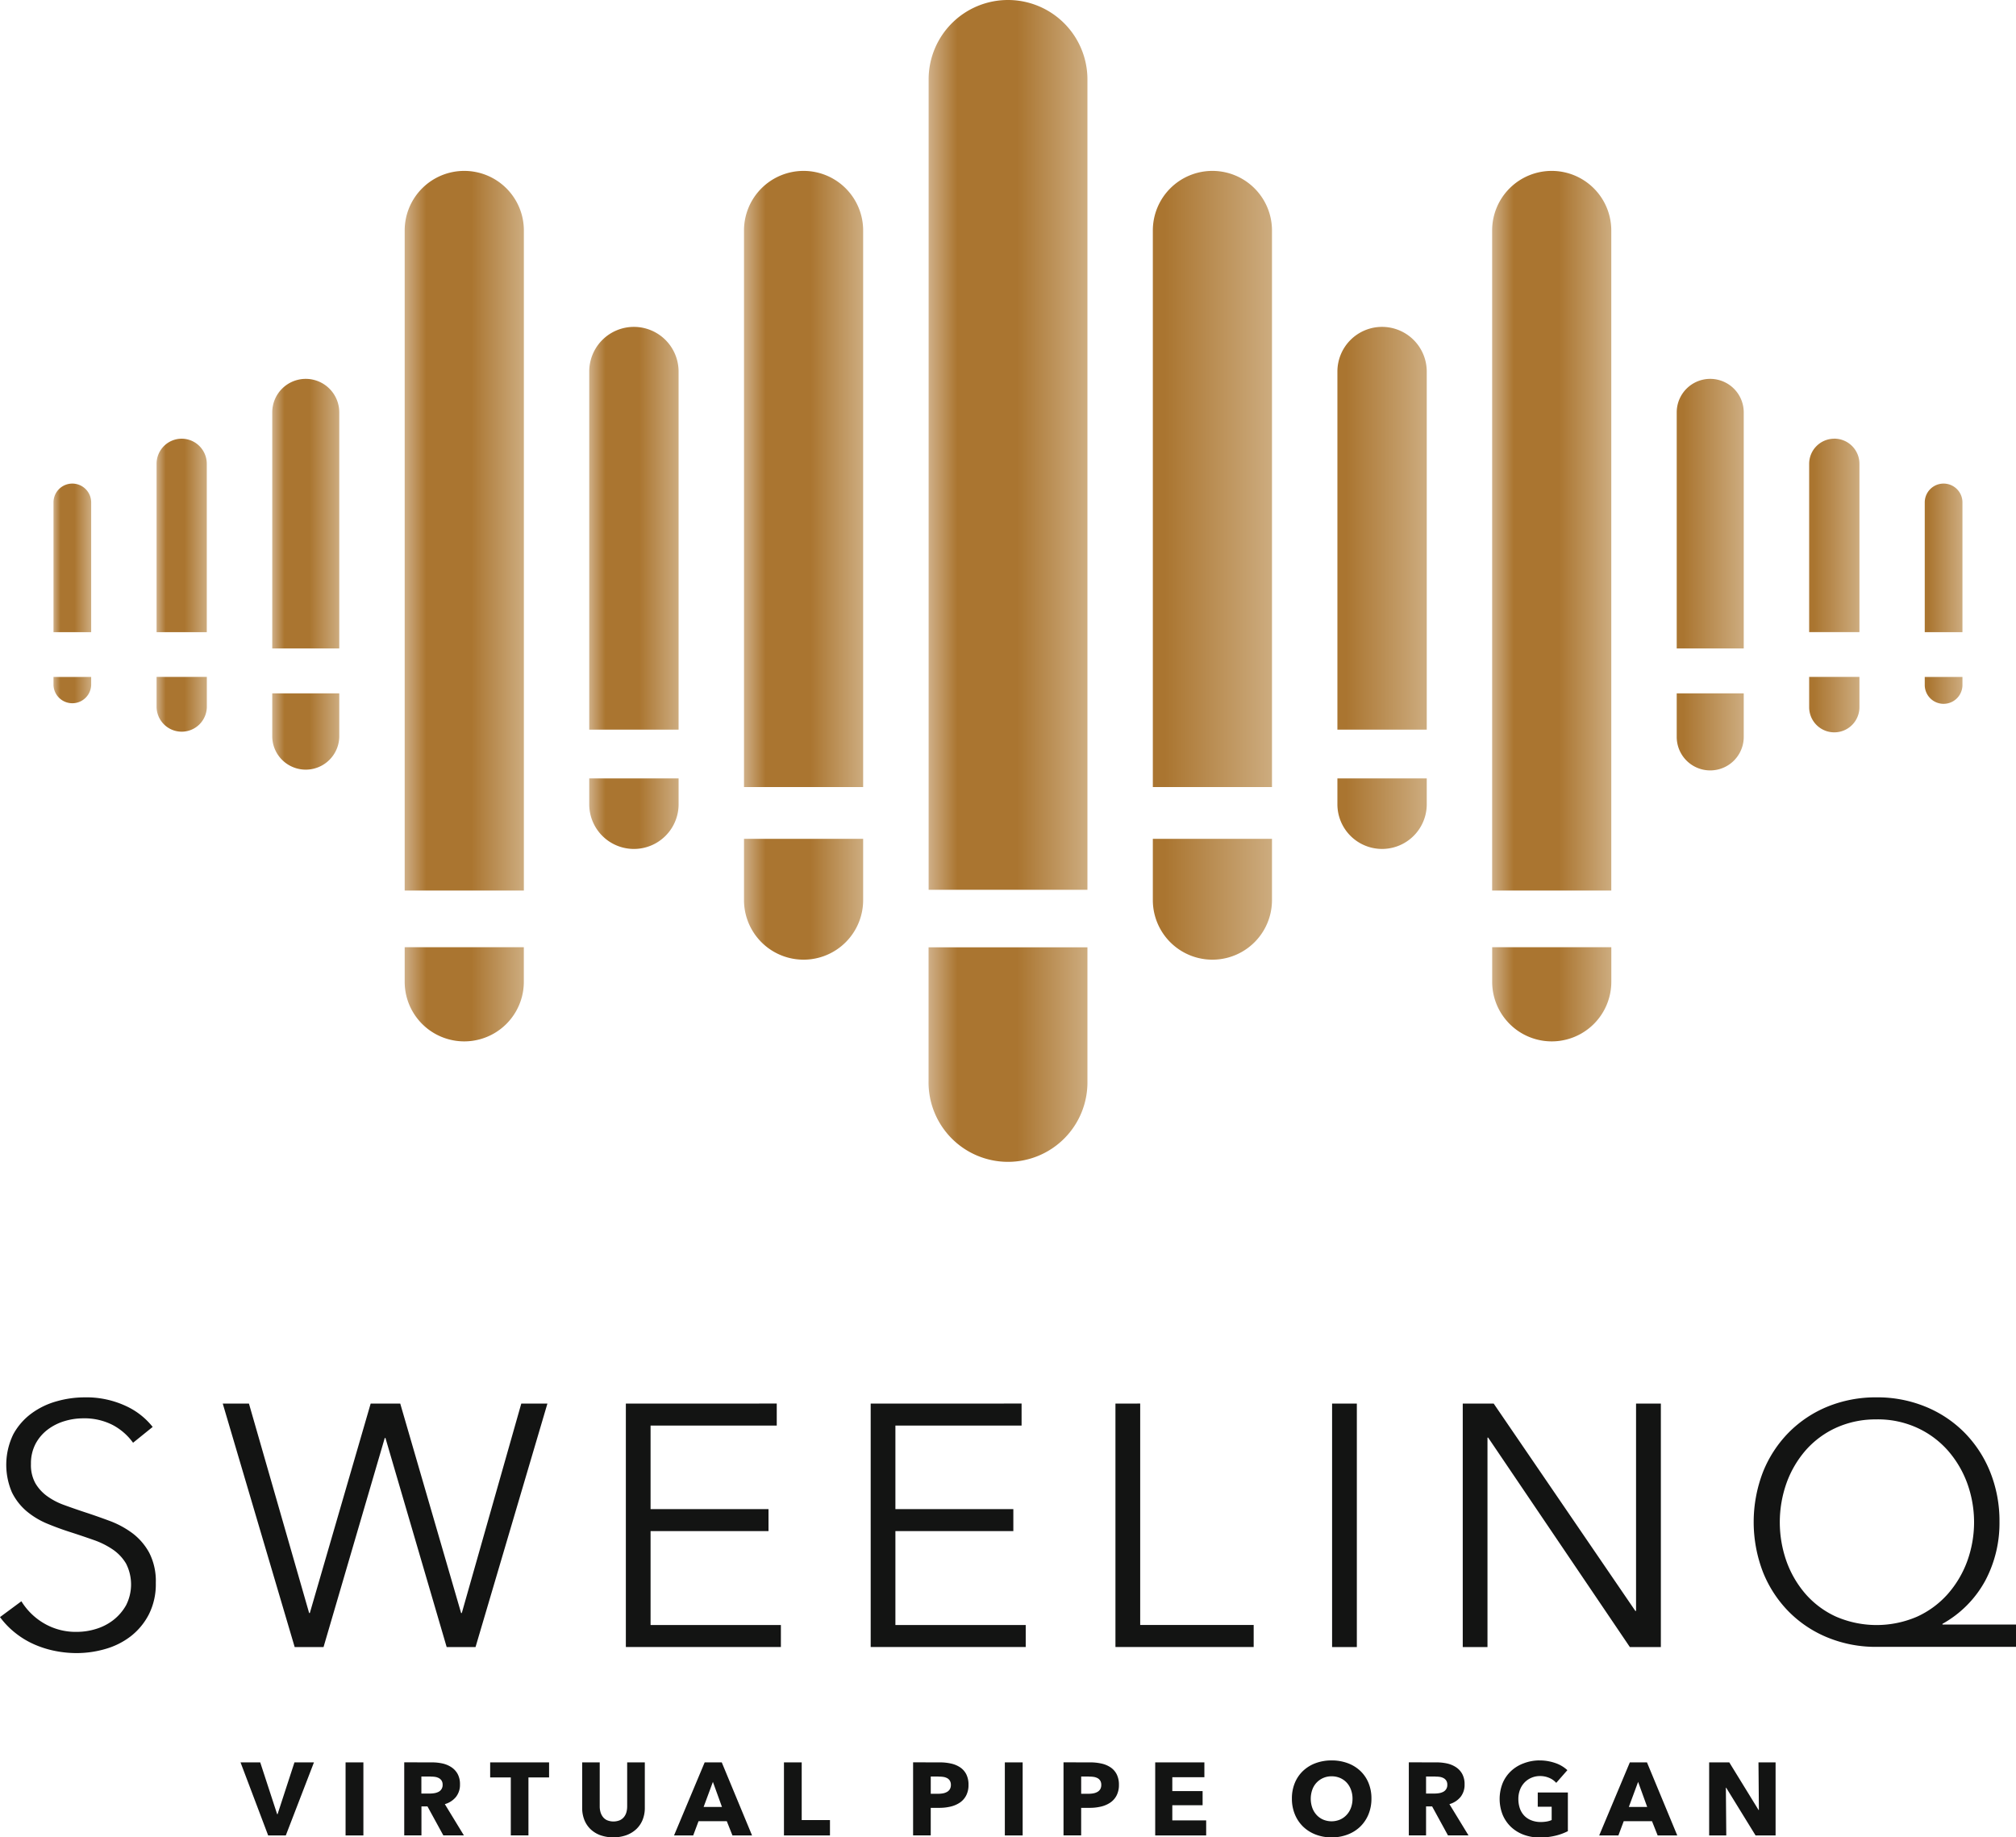
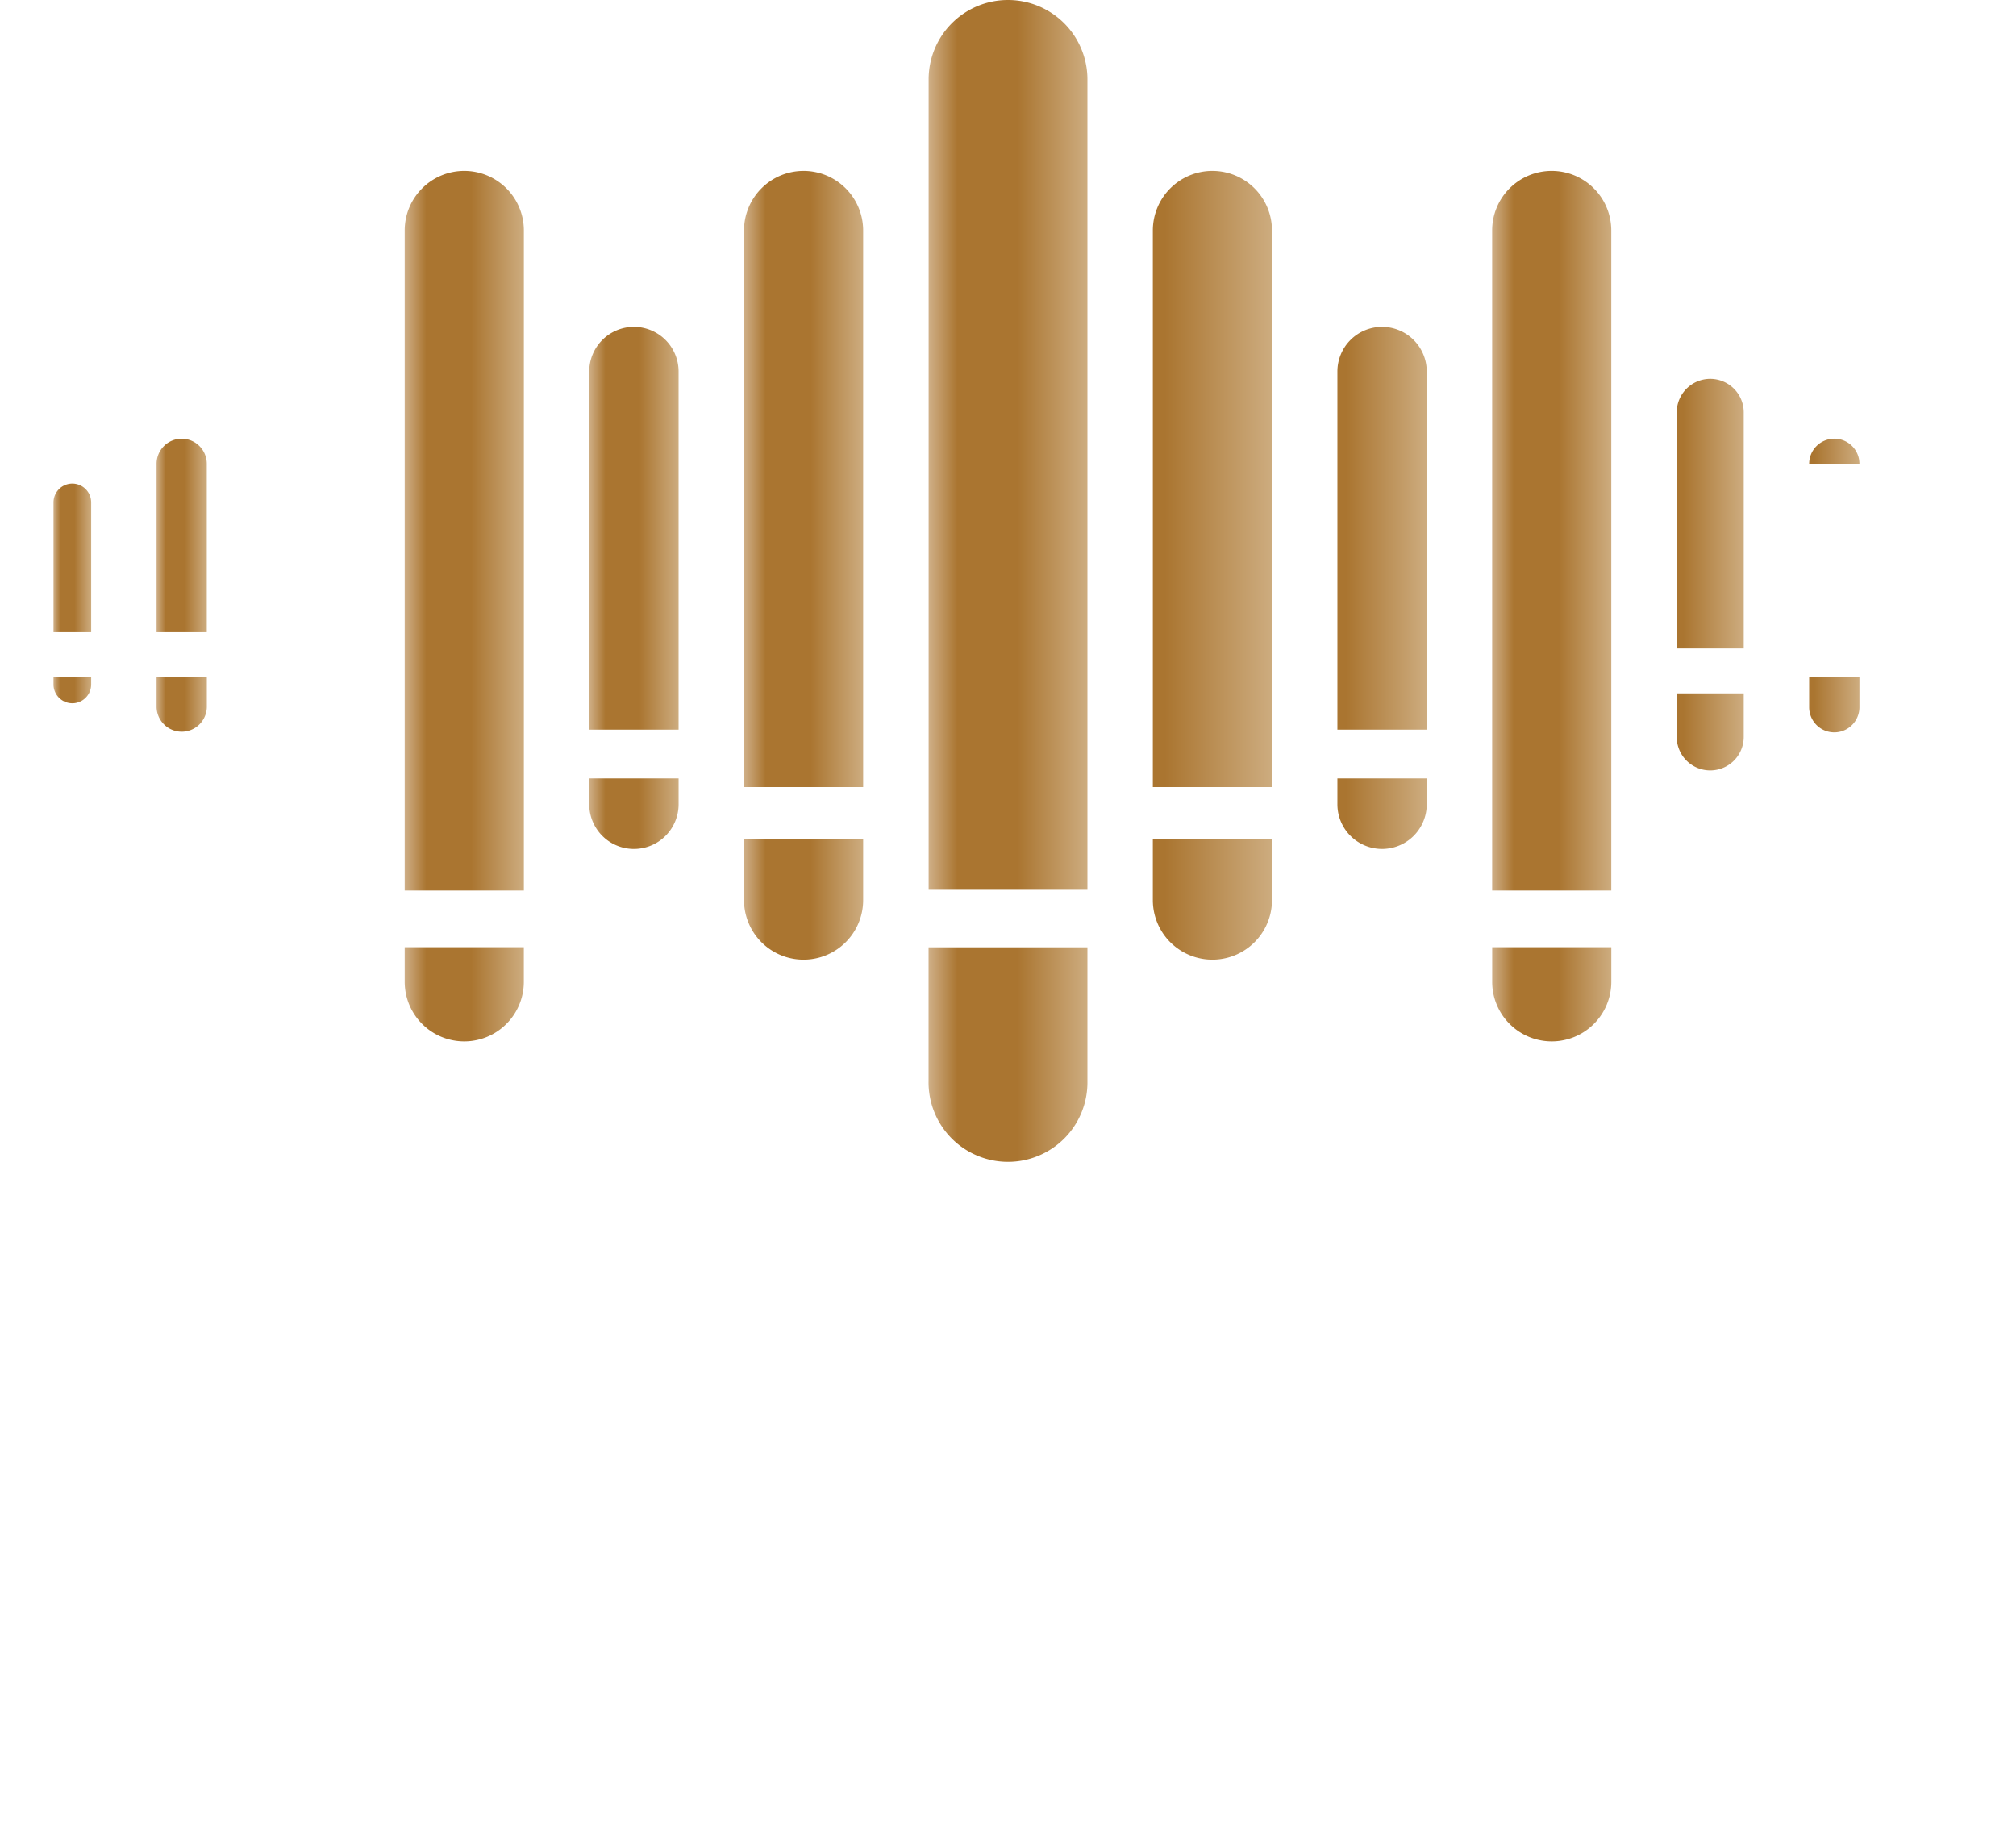
<svg xmlns="http://www.w3.org/2000/svg" width="113.129" height="103.104" viewBox="0 0 113.129 103.104">
  <defs>
    <linearGradient id="linear-gradient" y1="0.5" x2="1" y2="0.5" gradientUnits="objectBoundingBox">
      <stop offset="0" stop-color="#cfaf87" />
      <stop offset="0.182" stop-color="#aa7530" />
      <stop offset="0.559" stop-color="#aa7530" />
      <stop offset="1" stop-color="#cdac7f" />
    </linearGradient>
  </defs>
  <g id="_1440px-_Desktop-Groot_" data-name="1440px-[Desktop-Groot]" transform="translate(0 0)">
    <g id="Large-Desktop-HOME-Copy" transform="translate(0 0)">
      <g id="Logo-Sweelinq">
-         <path id="Sweelinq" d="M4.708,162.55a5.259,5.259,0,0,1,2.373.492,4.078,4.078,0,0,1,1.486,1.167l-1.1.888a3.336,3.336,0,0,0-1.138-.994,3.48,3.48,0,0,0-1.679-.376,3.592,3.592,0,0,0-1.023.154,2.965,2.965,0,0,0-.945.473,2.431,2.431,0,0,0-.685.8,2.363,2.363,0,0,0-.26,1.138,2.1,2.1,0,0,0,.25,1.081,2.37,2.37,0,0,0,.664.724,3.835,3.835,0,0,0,.943.492q.53.193,1.107.386.712.232,1.433.5a5.169,5.169,0,0,1,1.3.7,3.411,3.411,0,0,1,.943,1.1,3.483,3.483,0,0,1,.366,1.688,3.75,3.75,0,0,1-.39,1.766,3.7,3.7,0,0,1-1.013,1.225,4.21,4.21,0,0,1-1.424.714,5.775,5.775,0,0,1-1.611.232,6.163,6.163,0,0,1-1.235-.125,5.615,5.615,0,0,1-1.177-.376,4.8,4.8,0,0,1-1.042-.637A4.6,4.6,0,0,1,0,174.88l1.2-.888a3.656,3.656,0,0,0,1.245,1.225,3.52,3.52,0,0,0,1.881.492,3.637,3.637,0,0,0,1.061-.164,2.978,2.978,0,0,0,.974-.5,2.783,2.783,0,0,0,.714-.83,2.575,2.575,0,0,0,0-2.335,2.494,2.494,0,0,0-.743-.791,4.547,4.547,0,0,0-1.061-.531q-.6-.212-1.254-.424-.676-.213-1.331-.482a4.509,4.509,0,0,1-1.177-.7,3.289,3.289,0,0,1-.839-1.071,3.914,3.914,0,0,1,.077-3.261,3.577,3.577,0,0,1,1.032-1.177,4.328,4.328,0,0,1,1.409-.675A5.736,5.736,0,0,1,4.708,162.55Zm38.88.347v1.235H36.507v4.689h6.618v1.235H36.507v5.268H43.82v1.235h-8.7V162.9Zm13.739,0v1.235H50.246v4.689h6.618v1.235H50.246v5.268h7.313v1.235h-8.7V162.9Zm6.656,0v12.426h6.368v1.235H62.594V162.9Zm41.331-.348a7.1,7.1,0,0,1,2.73.521,6.552,6.552,0,0,1,2.19,1.454,6.674,6.674,0,0,1,1.447,2.216,7.365,7.365,0,0,1,.521,2.8,6.879,6.879,0,0,1-.8,3.3,6.107,6.107,0,0,1-2.4,2.418v.039h4.129v1.254h-7.815a7.133,7.133,0,0,1-2.749-.521,6.543,6.543,0,0,1-2.19-1.456,6.689,6.689,0,0,1-1.447-2.219,7.824,7.824,0,0,1,0-5.615,6.692,6.692,0,0,1,1.447-2.219,6.552,6.552,0,0,1,2.19-1.457A7.142,7.142,0,0,1,105.315,162.549ZM13.97,162.9l3.377,11.751h.039L20.8,162.9H22.46l3.415,11.751h.039L29.252,162.9h1.466l-4.033,13.661H25.065l-3.435-11.731h-.039l-3.435,11.731H16.536L12.5,162.9Zm62.17,0v13.661H74.751V162.9Zm7.68,0,7.949,11.635h.039V162.9H93.2v13.661H91.46l-7.95-11.751h-.039v11.751H82.083V162.9Zm21.495.887a5.351,5.351,0,0,0-2.286.471,5.064,5.064,0,0,0-1.708,1.269,5.778,5.778,0,0,0-1.071,1.837,6.584,6.584,0,0,0,0,4.385,5.77,5.77,0,0,0,1.071,1.836,5.051,5.051,0,0,0,1.708,1.269,5.729,5.729,0,0,0,4.553,0,5.154,5.154,0,0,0,1.718-1.269,5.817,5.817,0,0,0,1.09-1.836,6.421,6.421,0,0,0,0-4.385,5.824,5.824,0,0,0-1.09-1.837,5.167,5.167,0,0,0-1.718-1.269A5.3,5.3,0,0,0,105.315,163.785Z" transform="translate(0 -84.137)" fill="#131413" fill-rule="evenodd" />
-         <path id="Virtual-Pipe-Organ" d="M89.2,204.782a2.574,2.574,0,0,1,.892.15,2.068,2.068,0,0,1,.709.429,1.943,1.943,0,0,1,.466.674,2.258,2.258,0,0,1,.168.889,2.288,2.288,0,0,1-.168.889,2.033,2.033,0,0,1-.466.689,2.076,2.076,0,0,1-.709.442,2.489,2.489,0,0,1-.892.157,2.462,2.462,0,0,1-.888-.157,2.078,2.078,0,0,1-.706-.442,2.026,2.026,0,0,1-.466-.689,2.288,2.288,0,0,1-.168-.889,2.258,2.258,0,0,1,.168-.889,1.937,1.937,0,0,1,.466-.674,2.069,2.069,0,0,1,.706-.429A2.546,2.546,0,0,1,89.2,204.782Zm-41.07.11v2.472a1.143,1.143,0,0,0,.043.318.809.809,0,0,0,.134.269.619.619,0,0,0,.237.188.948.948,0,0,0,.712,0,.649.649,0,0,0,.24-.188.748.748,0,0,0,.133-.269,1.2,1.2,0,0,0,.041-.318v-2.472h.99v2.553a1.764,1.764,0,0,1-.125.674,1.471,1.471,0,0,1-.356.521,1.644,1.644,0,0,1-.559.339,2.24,2.24,0,0,1-1.456,0,1.594,1.594,0,0,1-.55-.339,1.476,1.476,0,0,1-.347-.521,1.8,1.8,0,0,1-.122-.674v-2.553Zm52.723-.11a2.687,2.687,0,0,1,.9.147,1.868,1.868,0,0,1,.677.4l-.625.712a1.09,1.09,0,0,0-.382-.274,1.291,1.291,0,0,0-.539-.108,1.2,1.2,0,0,0-.48.1,1.167,1.167,0,0,0-.382.266,1.215,1.215,0,0,0-.252.406,1.42,1.42,0,0,0-.09.512,1.608,1.608,0,0,0,.081.521,1.128,1.128,0,0,0,.24.408,1.085,1.085,0,0,0,.394.266,1.4,1.4,0,0,0,.535.1,2.018,2.018,0,0,0,.33-.026,1.258,1.258,0,0,0,.289-.084v-.747h-.781v-.8h1.69v2.171a3.171,3.171,0,0,1-.7.255,3.685,3.685,0,0,1-.876.1,2.546,2.546,0,0,1-.906-.156,2.106,2.106,0,0,1-.712-.44,2.016,2.016,0,0,1-.466-.68,2.415,2.415,0,0,1,0-1.774,1.974,1.974,0,0,1,.472-.68,2.088,2.088,0,0,1,.707-.432A2.488,2.488,0,0,1,100.853,204.781Zm-28.99.11v4.1h-1v-4.1Zm-42.784,0,.949,2.906h.024L31,204.891h1.094l-1.58,4.1h-.99l-1.551-4.1Zm5.789,0v4.1h-1v-4.1Zm3.855,0a2.718,2.718,0,0,1,.576.06,1.507,1.507,0,0,1,.5.206,1.074,1.074,0,0,1,.356.382,1.188,1.188,0,0,1,.133.59,1.092,1.092,0,0,1-.225.7,1.236,1.236,0,0,1-.625.405l1.07,1.754H39.354l-.89-1.627h-.338v1.627H37.16v-4.1Zm6.565,0v.845H44.13v3.253h-.99v-3.253H41.982v-.845Zm9.69,0,1.7,4.1h-1.1l-.318-.8H53.675l-.3.8H52.3l1.719-4.1Zm4.486,0v3.236H61.05v.863H58.468v-4.1Zm7.757,0a2.823,2.823,0,0,1,.628.067,1.481,1.481,0,0,1,.509.214,1.039,1.039,0,0,1,.342.388,1.279,1.279,0,0,1,.124.593,1.257,1.257,0,0,1-.133.6,1.09,1.09,0,0,1-.359.4,1.584,1.584,0,0,1-.521.22,2.7,2.7,0,0,1-.613.069h-.493v1.546h-.99v-4.1Zm8.44,0a2.823,2.823,0,0,1,.628.067,1.477,1.477,0,0,1,.509.214,1.035,1.035,0,0,1,.342.388,1.273,1.273,0,0,1,.125.593,1.257,1.257,0,0,1-.134.6,1.081,1.081,0,0,1-.359.4,1.58,1.58,0,0,1-.521.22,2.7,2.7,0,0,1-.613.069h-.492v1.546h-.99v-4.1Zm6.4,0v.834h-1.8v.776h1.7v.793h-1.7v.851h1.9v.845h-2.86v-4.1Zm13.036,0a2.71,2.71,0,0,1,.576.06,1.5,1.5,0,0,1,.5.206,1.071,1.071,0,0,1,.356.382,1.188,1.188,0,0,1,.133.59,1.092,1.092,0,0,1-.225.7,1.235,1.235,0,0,1-.626.405l1.071,1.754H95.73l-.89-1.627H94.5v1.627h-.967v-4.1Zm11.8,0,1.7,4.1h-1.1l-.318-.8h-1.586l-.3.8h-1.077l1.719-4.1Zm4.619,0,1.644,2.674h.017l-.023-2.674h.96v4.1h-1.123l-1.65-2.68h-.017l.023,2.68h-.961v-4.1Zm-22.315.781a1.139,1.139,0,0,0-.845.356,1.133,1.133,0,0,0-.241.4,1.539,1.539,0,0,0,0,1.01,1.2,1.2,0,0,0,.24.4,1.086,1.086,0,0,0,.368.263,1.221,1.221,0,0,0,.949,0,1.108,1.108,0,0,0,.37-.263,1.177,1.177,0,0,0,.244-.4,1.473,1.473,0,0,0,.087-.512,1.415,1.415,0,0,0-.087-.5,1.184,1.184,0,0,0-.24-.4,1.114,1.114,0,0,0-.37-.26A1.181,1.181,0,0,0,89.2,205.673Zm-34.72.313-.521,1.407h1.03Zm51.919,0-.521,1.407h1.03Zm-39.259-.3h-.435v.967h.417a1.445,1.445,0,0,0,.266-.023.715.715,0,0,0,.229-.081.431.431,0,0,0,.159-.153.457.457,0,0,0,.058-.24.441.441,0,0,0-.058-.237.407.407,0,0,0-.156-.145.7.7,0,0,0-.223-.069A1.862,1.862,0,0,0,67.14,205.69Zm8.44,0h-.434v.967h.416a1.445,1.445,0,0,0,.266-.023.722.722,0,0,0,.229-.081.434.434,0,0,0,.159-.153.461.461,0,0,0,.057-.24.445.445,0,0,0-.057-.237.408.408,0,0,0-.156-.145.7.7,0,0,0-.223-.069A1.875,1.875,0,0,0,75.58,205.69Zm-36.929,0h-.53v.955h.471a1.593,1.593,0,0,0,.25-.02.8.8,0,0,0,.233-.072.421.421,0,0,0,.238-.405.41.41,0,0,0-.061-.234.419.419,0,0,0-.157-.139.685.685,0,0,0-.215-.067A1.523,1.523,0,0,0,38.65,205.69Zm56.375,0H94.5v.955h.471a1.593,1.593,0,0,0,.25-.02.8.8,0,0,0,.233-.072.421.421,0,0,0,.238-.405.407.407,0,0,0-.061-.234.414.414,0,0,0-.157-.139.685.685,0,0,0-.215-.067A1.529,1.529,0,0,0,95.026,205.69Z" transform="translate(-14.476 -105.996)" fill="#131413" fill-rule="evenodd" />
        <g id="Embleem" transform="translate(3.001)">
-           <path id="Combined-Shape" d="M207.054,64.4v1.7a1.41,1.41,0,1,1-2.821,0h0V64.4Zm-1.411-13.37a1.41,1.41,0,0,1,1.411,1.411h0v9.446h-2.821V52.444A1.41,1.41,0,0,1,205.643,51.033Z" transform="translate(-105.712 -26.415)" fill-rule="evenodd" fill="url(#linear-gradient)" />
+           <path id="Combined-Shape" d="M207.054,64.4v1.7a1.41,1.41,0,1,1-2.821,0h0V64.4Zm-1.411-13.37a1.41,1.41,0,0,1,1.411,1.411h0h-2.821V52.444A1.41,1.41,0,0,1,205.643,51.033Z" transform="translate(-105.712 -26.415)" fill-rule="evenodd" fill="url(#linear-gradient)" />
          <path id="Combined-Shape-2" data-name="Combined-Shape" d="M192.589,61.718v2.445a1.88,1.88,0,1,1-3.761,0h0V61.718Zm-1.88-17.646a1.881,1.881,0,0,1,1.88,1.881h0V59.2h-3.761V45.953A1.881,1.881,0,0,1,190.708,44.072Z" transform="translate(-97.739 -22.812)" fill-rule="evenodd" fill="url(#linear-gradient)" />
          <path id="Combined-Shape-3" data-name="Combined-Shape" d="M154.369,63.361v1.452a2.507,2.507,0,0,1-5.014,0h0V63.361Zm-2.507-25.336a2.508,2.508,0,0,1,2.507,2.507h0V60.625h-5.014V40.532A2.507,2.507,0,0,1,151.862,38.025Z" transform="translate(-77.307 -19.682)" fill-rule="evenodd" fill="url(#linear-gradient)" />
          <path id="Combined-Shape-4" data-name="Combined-Shape" d="M174.045,63.445v1.94a3.343,3.343,0,1,1-6.686,0h0v-1.94ZM170.7,19.881a3.343,3.343,0,0,1,3.343,3.343h0V60.263h-6.686V23.224A3.343,3.343,0,0,1,170.7,19.881Z" transform="translate(-86.626 -10.291)" fill-rule="evenodd" fill="url(#linear-gradient)" />
          <path id="Combined-Shape-5" data-name="Combined-Shape" d="M134.571,57.363V60.8a3.343,3.343,0,0,1-6.686,0h0V57.363Zm-3.343-37.482a3.343,3.343,0,0,1,3.343,3.343h0V54.457h-6.686V23.224A3.343,3.343,0,0,1,131.228,19.881Z" transform="translate(-66.194 -10.291)" fill-rule="evenodd" fill="url(#linear-gradient)" />
-           <path id="Combined-Shape-6" data-name="Combined-Shape" d="M219.8,67.105v.449a1.058,1.058,0,0,1-2.116,0h0v-.449Zm-1.058-10.852a1.058,1.058,0,0,1,1.058,1.058h0v7.28h-2.116v-7.28A1.058,1.058,0,0,1,218.746,56.253Z" transform="translate(-112.677 -29.117)" fill-rule="evenodd" fill="url(#linear-gradient)" />
          <path id="Combined-Shape-7" data-name="Combined-Shape" d="M110.711,53.158v7.514a4.458,4.458,0,1,1-8.915,0h0V53.158ZM106.254,0a4.457,4.457,0,0,1,4.457,4.457h0V49.932H101.8V4.457A4.451,4.451,0,0,1,106.254,0Z" transform="translate(-52.69)" fill-rule="evenodd" fill="url(#linear-gradient)" />
          <path id="Combined-Shape-8" data-name="Combined-Shape" d="M14.814,64.4v1.7a1.411,1.411,0,0,1-2.821,0h0V64.4ZM13.4,51.033a1.41,1.41,0,0,1,1.411,1.411h0v9.446H11.993V52.444A1.41,1.41,0,0,1,13.4,51.033Z" transform="translate(-6.208 -26.415)" fill-rule="evenodd" fill="url(#linear-gradient)" />
-           <path id="Combined-Shape-9" data-name="Combined-Shape" d="M29.21,61.718v2.445a1.881,1.881,0,0,1-3.761,0h0V61.718ZM27.33,44.072a1.881,1.881,0,0,1,1.88,1.881h0V59.2H25.449V45.953A1.881,1.881,0,0,1,27.33,44.072Z" transform="translate(-13.173 -22.812)" fill-rule="evenodd" fill="url(#linear-gradient)" />
          <path id="Combined-Shape-10" data-name="Combined-Shape" d="M67.338,63.361v1.452a2.507,2.507,0,0,1-5.015,0h0V63.361ZM64.83,38.025a2.507,2.507,0,0,1,2.507,2.507h0V60.625H62.323V40.532A2.507,2.507,0,0,1,64.83,38.025Z" transform="translate(-32.259 -19.682)" fill-rule="evenodd" fill="url(#linear-gradient)" />
          <path id="Combined-Shape-11" data-name="Combined-Shape" d="M47.541,63.445v1.94a3.343,3.343,0,1,1-6.686,0h0v-1.94ZM44.2,19.881a3.343,3.343,0,0,1,3.343,3.343h0V60.263H40.855V23.224A3.343,3.343,0,0,1,44.2,19.881Z" transform="translate(-21.147 -10.291)" fill-rule="evenodd" fill="url(#linear-gradient)" />
          <path id="Combined-Shape-12" data-name="Combined-Shape" d="M87.013,57.363V60.8a3.343,3.343,0,0,1-6.686,0h0V57.363ZM83.67,19.881a3.343,3.343,0,0,1,3.343,3.343h0V54.457H80.327V23.224A3.343,3.343,0,0,1,83.67,19.881Z" transform="translate(-41.578 -10.291)" fill-rule="evenodd" fill="url(#linear-gradient)" />
          <path id="Combined-Shape-13" data-name="Combined-Shape" d="M2.115,67.105v.449a1.058,1.058,0,0,1-2.115,0H0v-.449ZM1.057,56.253a1.058,1.058,0,0,1,1.058,1.058v7.28H0v-7.28A1.058,1.058,0,0,1,1.057,56.253Z" transform="translate(0 -29.117)" fill-rule="evenodd" fill="url(#linear-gradient)" />
        </g>
      </g>
    </g>
  </g>
</svg>